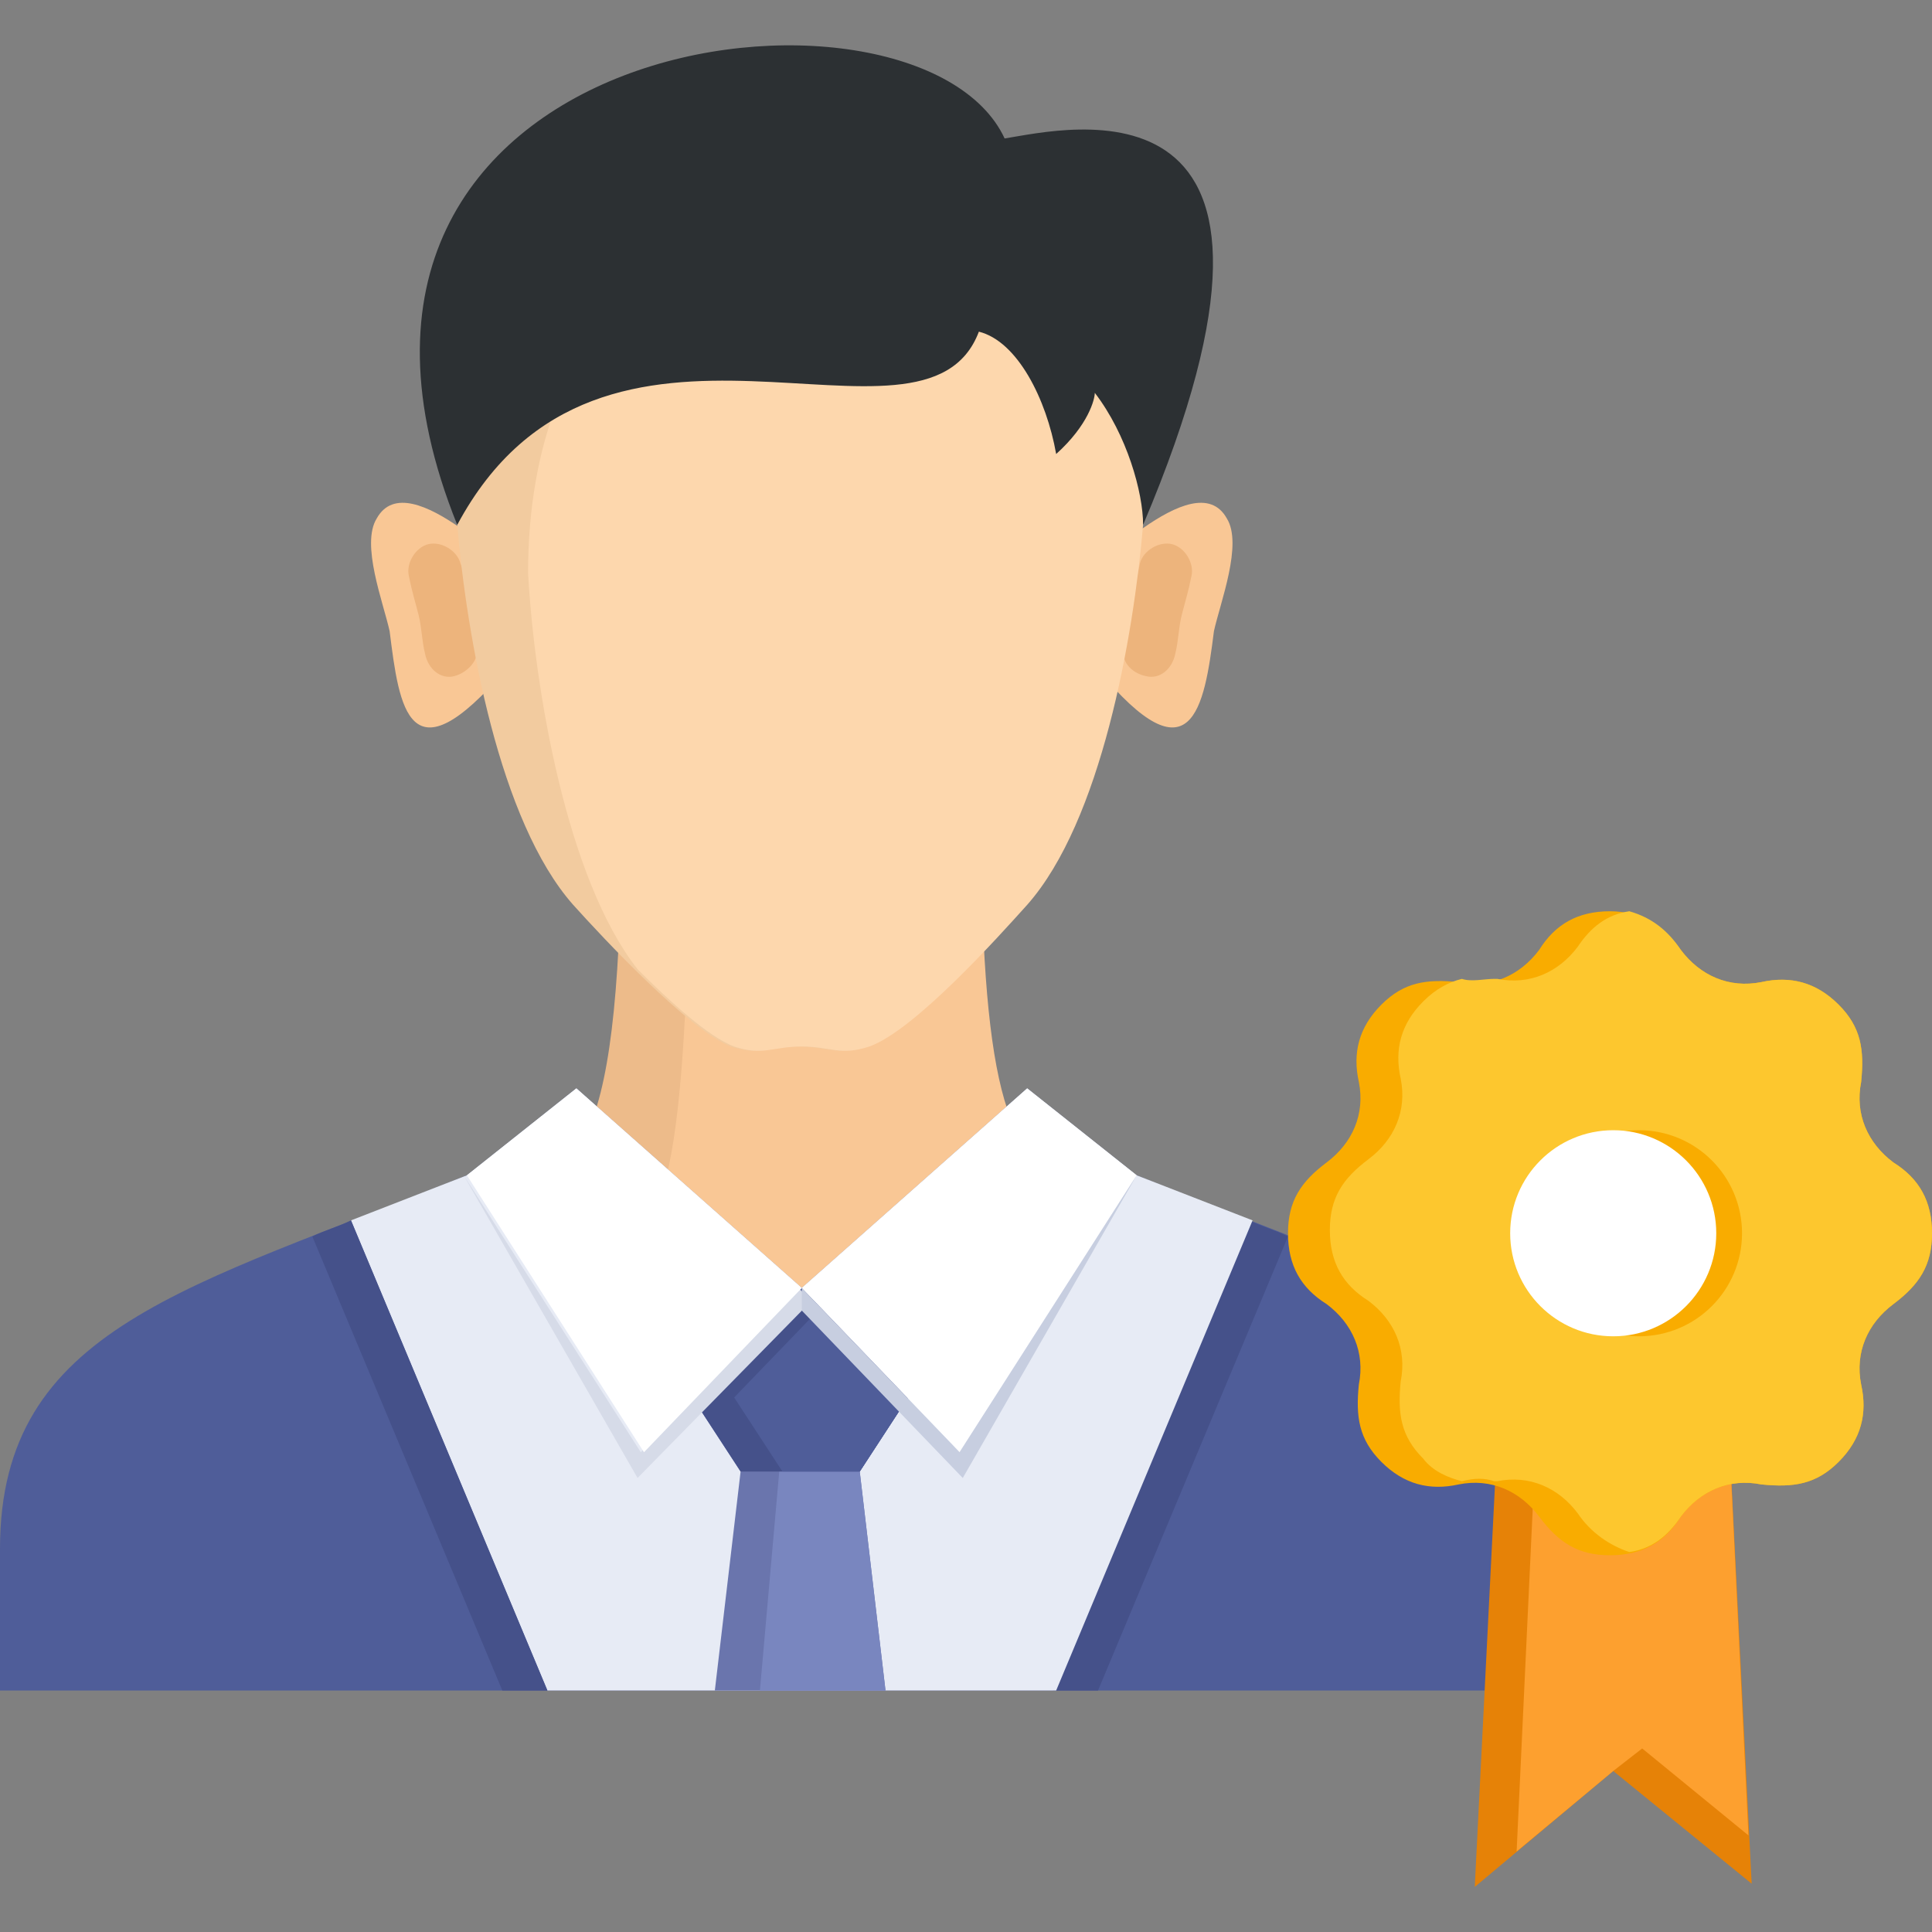
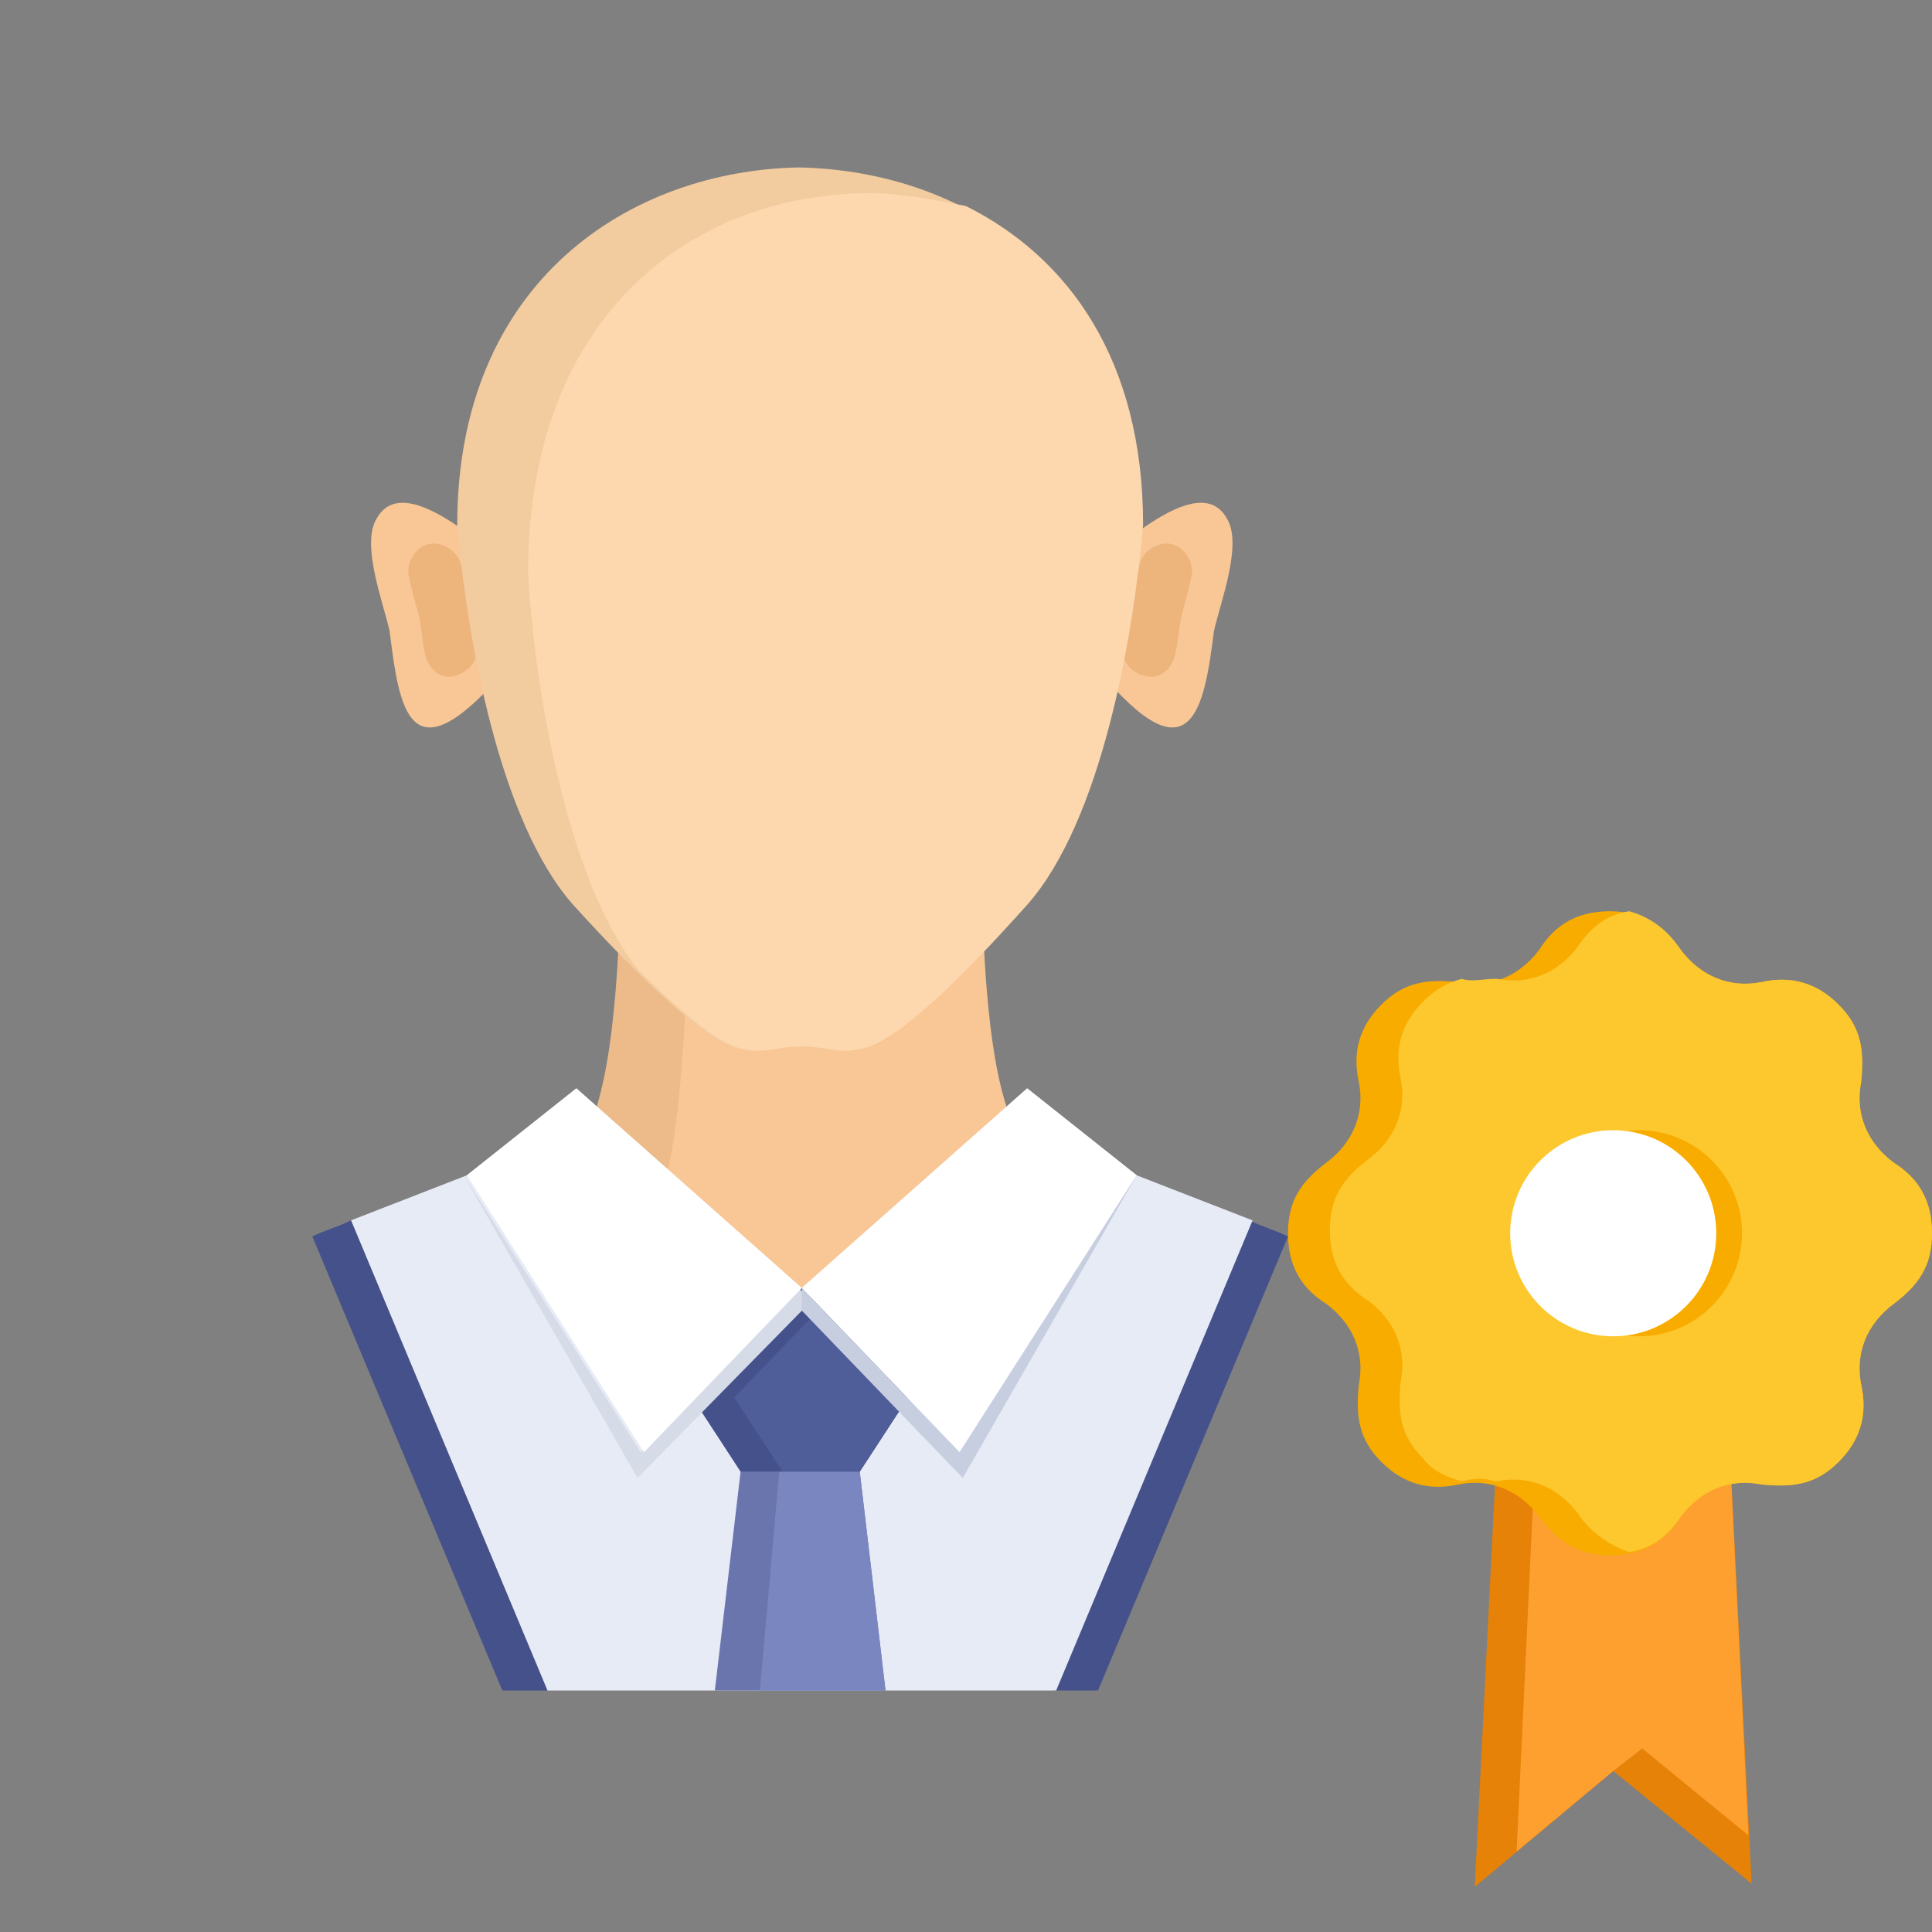
<svg xmlns="http://www.w3.org/2000/svg" id="Layer_1" x="0px" y="0px" width="60px" height="60px" viewBox="0 0 60 60" style="enable-background:new 0 0 60 60;" xml:space="preserve">
  <rect x="0" y="0" width="60" height="60" fill="#808080" stroke="none" />
  <style type="text/css">	.st0{fill-rule:evenodd;clip-rule:evenodd;fill:#F9C795;}	.st1{fill-rule:evenodd;clip-rule:evenodd;fill:#EDB47C;}	.st2{fill-rule:evenodd;clip-rule:evenodd;fill:#EDBB8A;}	.st3{fill-rule:evenodd;clip-rule:evenodd;fill:#F2CB9F;}	.st4{fill-rule:evenodd;clip-rule:evenodd;fill:#FDD7AD;}	.st5{fill-rule:evenodd;clip-rule:evenodd;fill:#4F5D99;}	.st6{fill-rule:evenodd;clip-rule:evenodd;fill:#45518A;}	.st7{fill-rule:evenodd;clip-rule:evenodd;fill:#E7EBF5;}	.st8{fill-rule:evenodd;clip-rule:evenodd;fill:#6A75AD;}	.st9{fill-rule:evenodd;clip-rule:evenodd;fill:#7986BF;}	.st10{fill-rule:evenodd;clip-rule:evenodd;fill:#D6DBE8;}	.st11{fill-rule:evenodd;clip-rule:evenodd;fill:#FFFFFF;}	.st12{fill-rule:evenodd;clip-rule:evenodd;fill:#C7CEE0;}	.st13{fill-rule:evenodd;clip-rule:evenodd;fill:#2C3033;}	.st14{fill-rule:evenodd;clip-rule:evenodd;fill:#E68207;}	.st15{fill-rule:evenodd;clip-rule:evenodd;fill:#FDA02F;}	.st16{fill-rule:evenodd;clip-rule:evenodd;fill:#F9AC00;}	.st17{fill-rule:evenodd;clip-rule:evenodd;fill:#FDC72E;}	.st18{fill:#F9AC00;}	.st19{fill:#FFFFFF;}</style>
  <g>
    <path class="st0" d="M15.7,20.8c-0.1-1.7,0-3.2,0-3.2c-0.3-0.3-0.8-0.8-1.4-1.2c-1-0.7-2.1-1.2-2.6-0.3c-0.5,0.8,0.2,2.6,0.4,3.5  C12.4,22,12.7,24.3,15.7,20.8L15.7,20.8z" />
    <path class="st1" d="M14.3,17.5c-0.1-0.4-0.6-0.7-1-0.6c-0.4,0.1-0.7,0.6-0.6,1c0.1,0.5,0.2,0.8,0.3,1.2c0.1,0.4,0.1,0.8,0.2,1.2  c0.1,0.5,0.5,0.8,0.9,0.7s0.8-0.5,0.7-0.9c-0.1-0.5-0.1-0.9-0.2-1.3C14.6,18.4,14.5,18,14.3,17.5L14.3,17.5z" />
    <path class="st0" d="M34.1,20.8c0.1-1.7,0-3.2,0-3.2c0.3-0.3,0.8-0.8,1.4-1.2c1-0.7,2.1-1.2,2.6-0.3c0.5,0.8-0.2,2.6-0.4,3.5  C37.4,22,37,24.3,34.1,20.8z" />
    <path class="st1" d="M35.4,17.5c0.1-0.4,0.6-0.7,1-0.6c0.4,0.1,0.7,0.6,0.6,1c-0.1,0.5-0.2,0.8-0.3,1.2c-0.1,0.4-0.1,0.8-0.2,1.2  c-0.1,0.5-0.5,0.8-0.9,0.7c-0.5-0.1-0.8-0.5-0.7-0.9c0.1-0.5,0.1-0.9,0.2-1.3C35.2,18.4,35.3,18,35.4,17.5L35.4,17.5z" />
    <path class="st2" d="M24.9,40.8L18.3,35c0.7-1.6,1-4.8,1-9.7h11c0,4.9,0.4,8.1,1,9.7L24.9,40.8z" />
    <path class="st0" d="M24.9,40.8l-4.3-3.9c0.5-1.7,0.7-4.7,0.8-8.9h9.1c0.1,3.4,0.4,5.7,1,7L24.9,40.8z" />
    <path class="st3" d="M14.2,16.3c0.3,3.5,1.3,9.2,3.6,11.8c0.9,1,3.6,3.9,4.9,4.4c0.9,0.3,1.2,0,2.1,0c0.9,0,1.2,0.3,2.1,0  c1.4-0.5,4-3.4,4.9-4.4c2.3-2.6,3.3-8.3,3.6-11.8c0-7.6-5.3-11-10.6-11.1C19.6,5.3,14.2,8.7,14.2,16.3z" />
-     <path class="st4" d="M19.8,30.1c1,1,2.2,2.1,3,2.4c0.9,0.3,1.2,0,2.1,0c0.9,0,1.2,0.3,2.1,0c1.4-0.5,4-3.4,4.9-4.4  c2.3-2.6,3.3-8.3,3.6-11.8c0-5.1-2.3-8.3-5.5-9.9C29,6.2,28,6,27,6c-5.3,0-10.6,3.6-10.6,11.8C16.6,21.4,17.6,27.3,19.8,30.1  L19.8,30.1z" />
-     <path class="st5" d="M49.7,52.5v-4.4c0-6.9-5.9-8.1-14.4-11.6l-3.4-2.7l-7,6.2l-7-6.2l-3.4,2.7C5.9,40,0,41.2,0,48.1v4.4H49.7z" />
+     <path class="st4" d="M19.8,30.1c1,1,2.2,2.1,3,2.4c0.9,0.3,1.2,0,2.1,0c0.9,0,1.2,0.3,2.1,0c1.4-0.5,4-3.4,4.9-4.4  c2.3-2.6,3.3-8.3,3.6-11.8c0-5.1-2.3-8.3-5.5-9.9C29,6.2,28,6,27,6c-5.3,0-10.6,3.6-10.6,11.8C16.6,21.4,17.6,27.3,19.8,30.1  z" />
    <path class="st6" d="M40,38.4c-0.4-0.2-0.8-0.3-1.2-0.5l-6.1,14.6h1.4L40,38.4L40,38.4z" />
    <path class="st7" d="M17,52.5l-6.1-14.6l3.6-1.4l3.4-2.7l7,6.2l7-6.2l3.4,2.7l3.6,1.4l-6.1,14.6h-7.9H17z" />
    <path class="st8" d="M24.9,40l3.3,3.4l-1.5,2.3l0.8,6.8h-5.3l0.8-6.8l-1.5-2.3L24.9,40z" />
    <path class="st9" d="M24.9,40l3.3,3.4l-1.5,2.3l0.8,6.8h-3.9l0.6-6.8l-1.5-2.3L24.9,40z" />
    <path class="st6" d="M24.9,40l3.3,3.4l-1.5,2.3h-1.8H23l-1.5-2.3L24.9,40z" />
    <path class="st5" d="M25.5,40.6l2.7,2.8l-1.5,2.3h-1.8h-0.6l-1.5-2.3L25.5,40.6z" />
    <path class="st10" d="M25.2,40.4l-5.4,5.5l-5.4-9.4l5.5,8.6l4.9-5.1L25.2,40.4z" />
    <path class="st11" d="M24.9,40l-4.9,5.1l-5.5-8.6l3.4-2.7L24.9,40z" />
    <path class="st11" d="M24.9,40l4.9,5.1l5.5-8.6l-3.4-2.7L24.9,40z" />
    <path class="st6" d="M9.7,38.4c0.4-0.2,0.8-0.3,1.2-0.5L17,52.5h-1.4L9.7,38.4L9.7,38.4z" />
    <path class="st12" d="M24.9,40.7l5,5.2l5.4-9.4l-5.5,8.6L24.9,40L24.9,40.7z" />
-     <path class="st13" d="M14.2,16.3C8,0.9,28.5-1.5,31.2,4.3c1.9-0.3,10.4-2.4,4.3,12c0-1-0.5-2.8-1.5-4.1c0,0.2-0.2,1-1.2,1.9  c-0.3-1.7-1.2-3.5-2.4-3.8C28.7,14.8,18.7,7.9,14.2,16.3L14.2,16.3z" />
    <path class="st14" d="M53.6,42.6l0.8,15.9L50.1,55l-4.3,3.6l0.8-15.9L53.6,42.6z" />
    <path class="st15" d="M53.6,42.6L54.3,57L51,54.3L50.1,55v0l-3,2.5l0.7-14.9L53.6,42.6z" />
    <path class="st16" d="M52.2,29.5c0.6,0.8,1.5,1.2,2.5,1c0.9-0.2,1.7,0,2.4,0.7c0.7,0.7,0.8,1.4,0.7,2.4c-0.2,1,0.2,1.9,1,2.5  c0.8,0.5,1.2,1.2,1.2,2.2s-0.4,1.6-1.2,2.2c-0.8,0.6-1.2,1.5-1,2.5c0.2,0.9,0,1.7-0.7,2.4c-0.7,0.7-1.4,0.8-2.4,0.7  c-1-0.2-1.9,0.2-2.5,1c-0.5,0.8-1.2,1.2-2.2,1.2s-1.6-0.4-2.2-1.2c-0.6-0.8-1.5-1.2-2.5-1c-0.9,0.2-1.7,0-2.4-0.7  c-0.7-0.7-0.8-1.4-0.7-2.4c0.2-1-0.2-1.9-1-2.5c-0.8-0.5-1.2-1.2-1.2-2.2s0.4-1.6,1.2-2.2c0.8-0.6,1.2-1.5,1-2.5  c-0.2-0.9,0-1.7,0.7-2.4c0.7-0.7,1.4-0.8,2.4-0.7c1,0.2,1.9-0.2,2.5-1c0.5-0.8,1.2-1.2,2.2-1.2S51.7,28.8,52.2,29.5L52.2,29.5z" />
    <path class="st17" d="M52.2,29.5c0.6,0.8,1.5,1.2,2.5,1c0.9-0.2,1.7,0,2.4,0.7c0.7,0.7,0.8,1.4,0.7,2.4c-0.2,1,0.2,1.9,1,2.5  c0.8,0.5,1.2,1.2,1.2,2.2s-0.4,1.6-1.2,2.2c-0.8,0.6-1.2,1.5-1,2.5c0.2,0.9,0,1.7-0.7,2.4c-0.7,0.7-1.4,0.8-2.4,0.7  c-1-0.2-1.9,0.2-2.5,1c-0.4,0.6-0.9,1-1.6,1.1C50,48,49.4,47.6,49,47c-0.6-0.8-1.5-1.2-2.5-1c0,0-0.1,0-0.1,0c-0.3-0.1-0.6-0.1-1,0  l0,0c-0.4-0.1-0.9-0.3-1.2-0.7c-0.7-0.7-0.8-1.4-0.7-2.4c0.2-1-0.2-1.9-1-2.5c-0.8-0.5-1.2-1.2-1.2-2.2s0.4-1.6,1.2-2.2  c0.8-0.6,1.2-1.5,1-2.5c-0.2-0.9,0-1.7,0.7-2.4c0.4-0.4,0.8-0.6,1.2-0.7l0,0c0.3,0.1,0.7,0,1,0c0,0,0.1,0,0.1,0  c1,0.2,1.9-0.2,2.5-1c0.4-0.6,0.9-1,1.6-1.1C51.3,28.5,51.8,28.9,52.2,29.5L52.2,29.5z" />
  </g>
  <circle class="st18" cx="50.9" cy="38.3" r="3.2" />
  <circle class="st19" cx="50.1" cy="38.3" r="3.2" />
</svg>